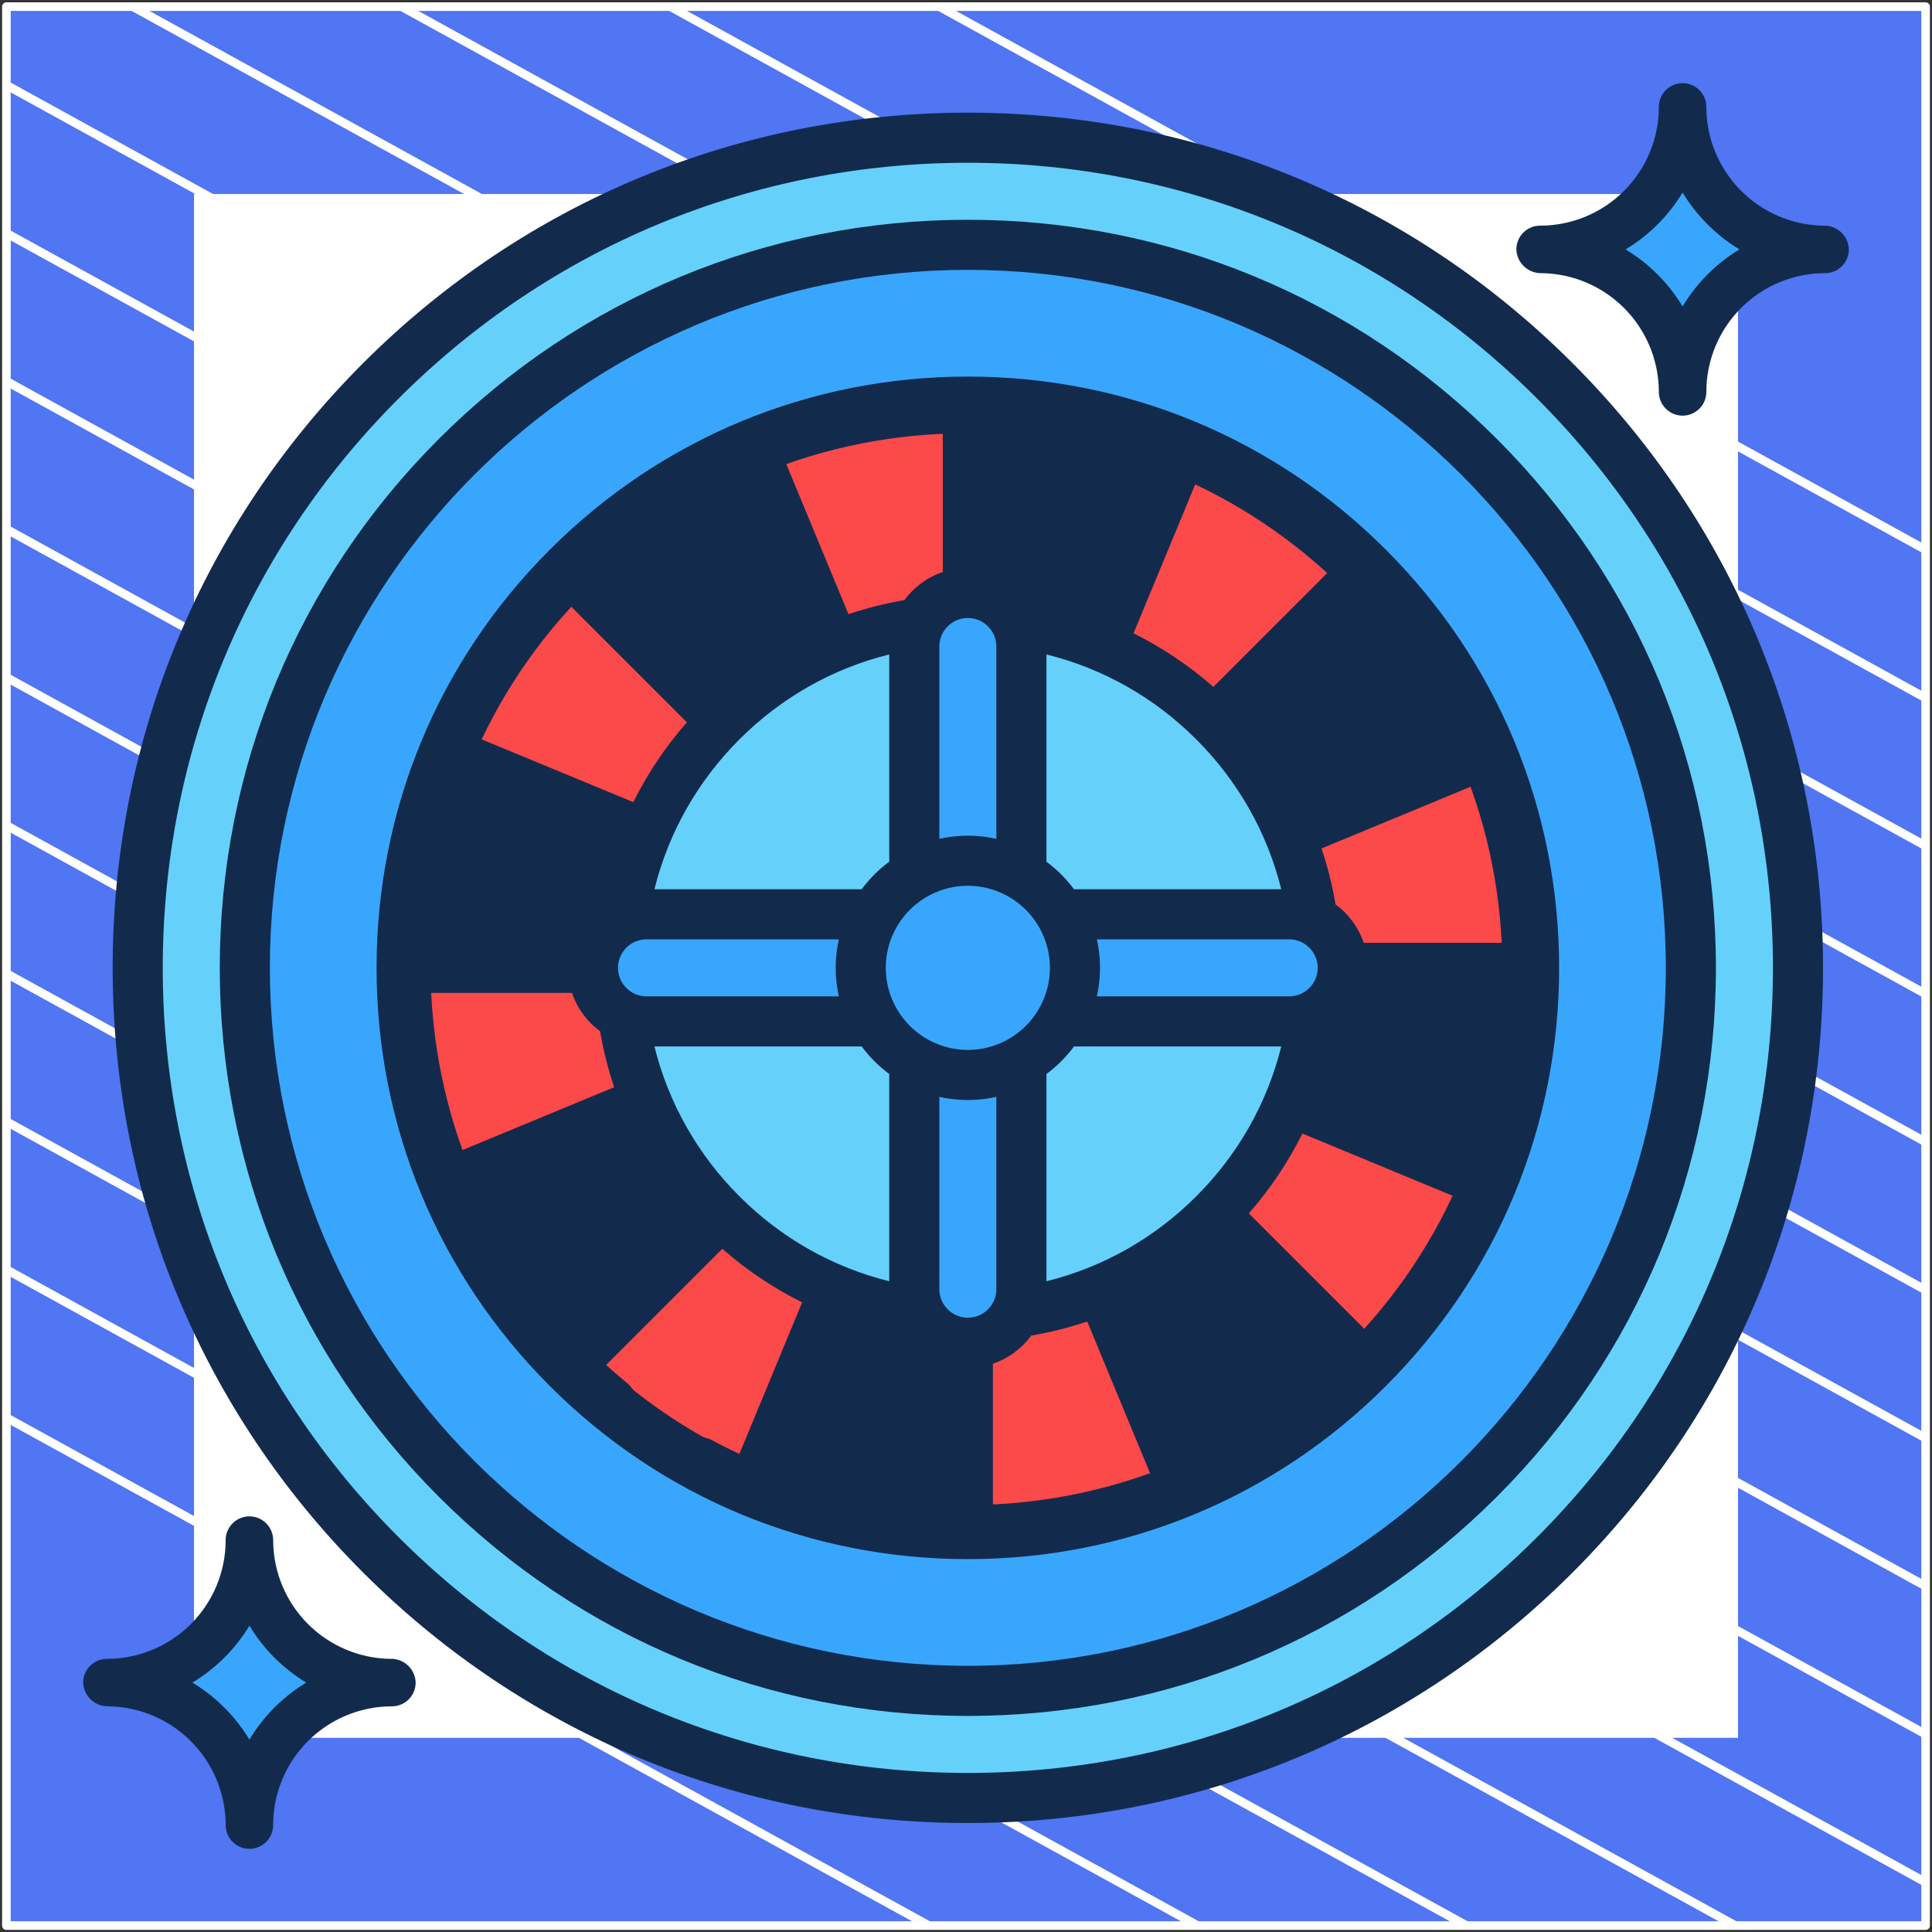
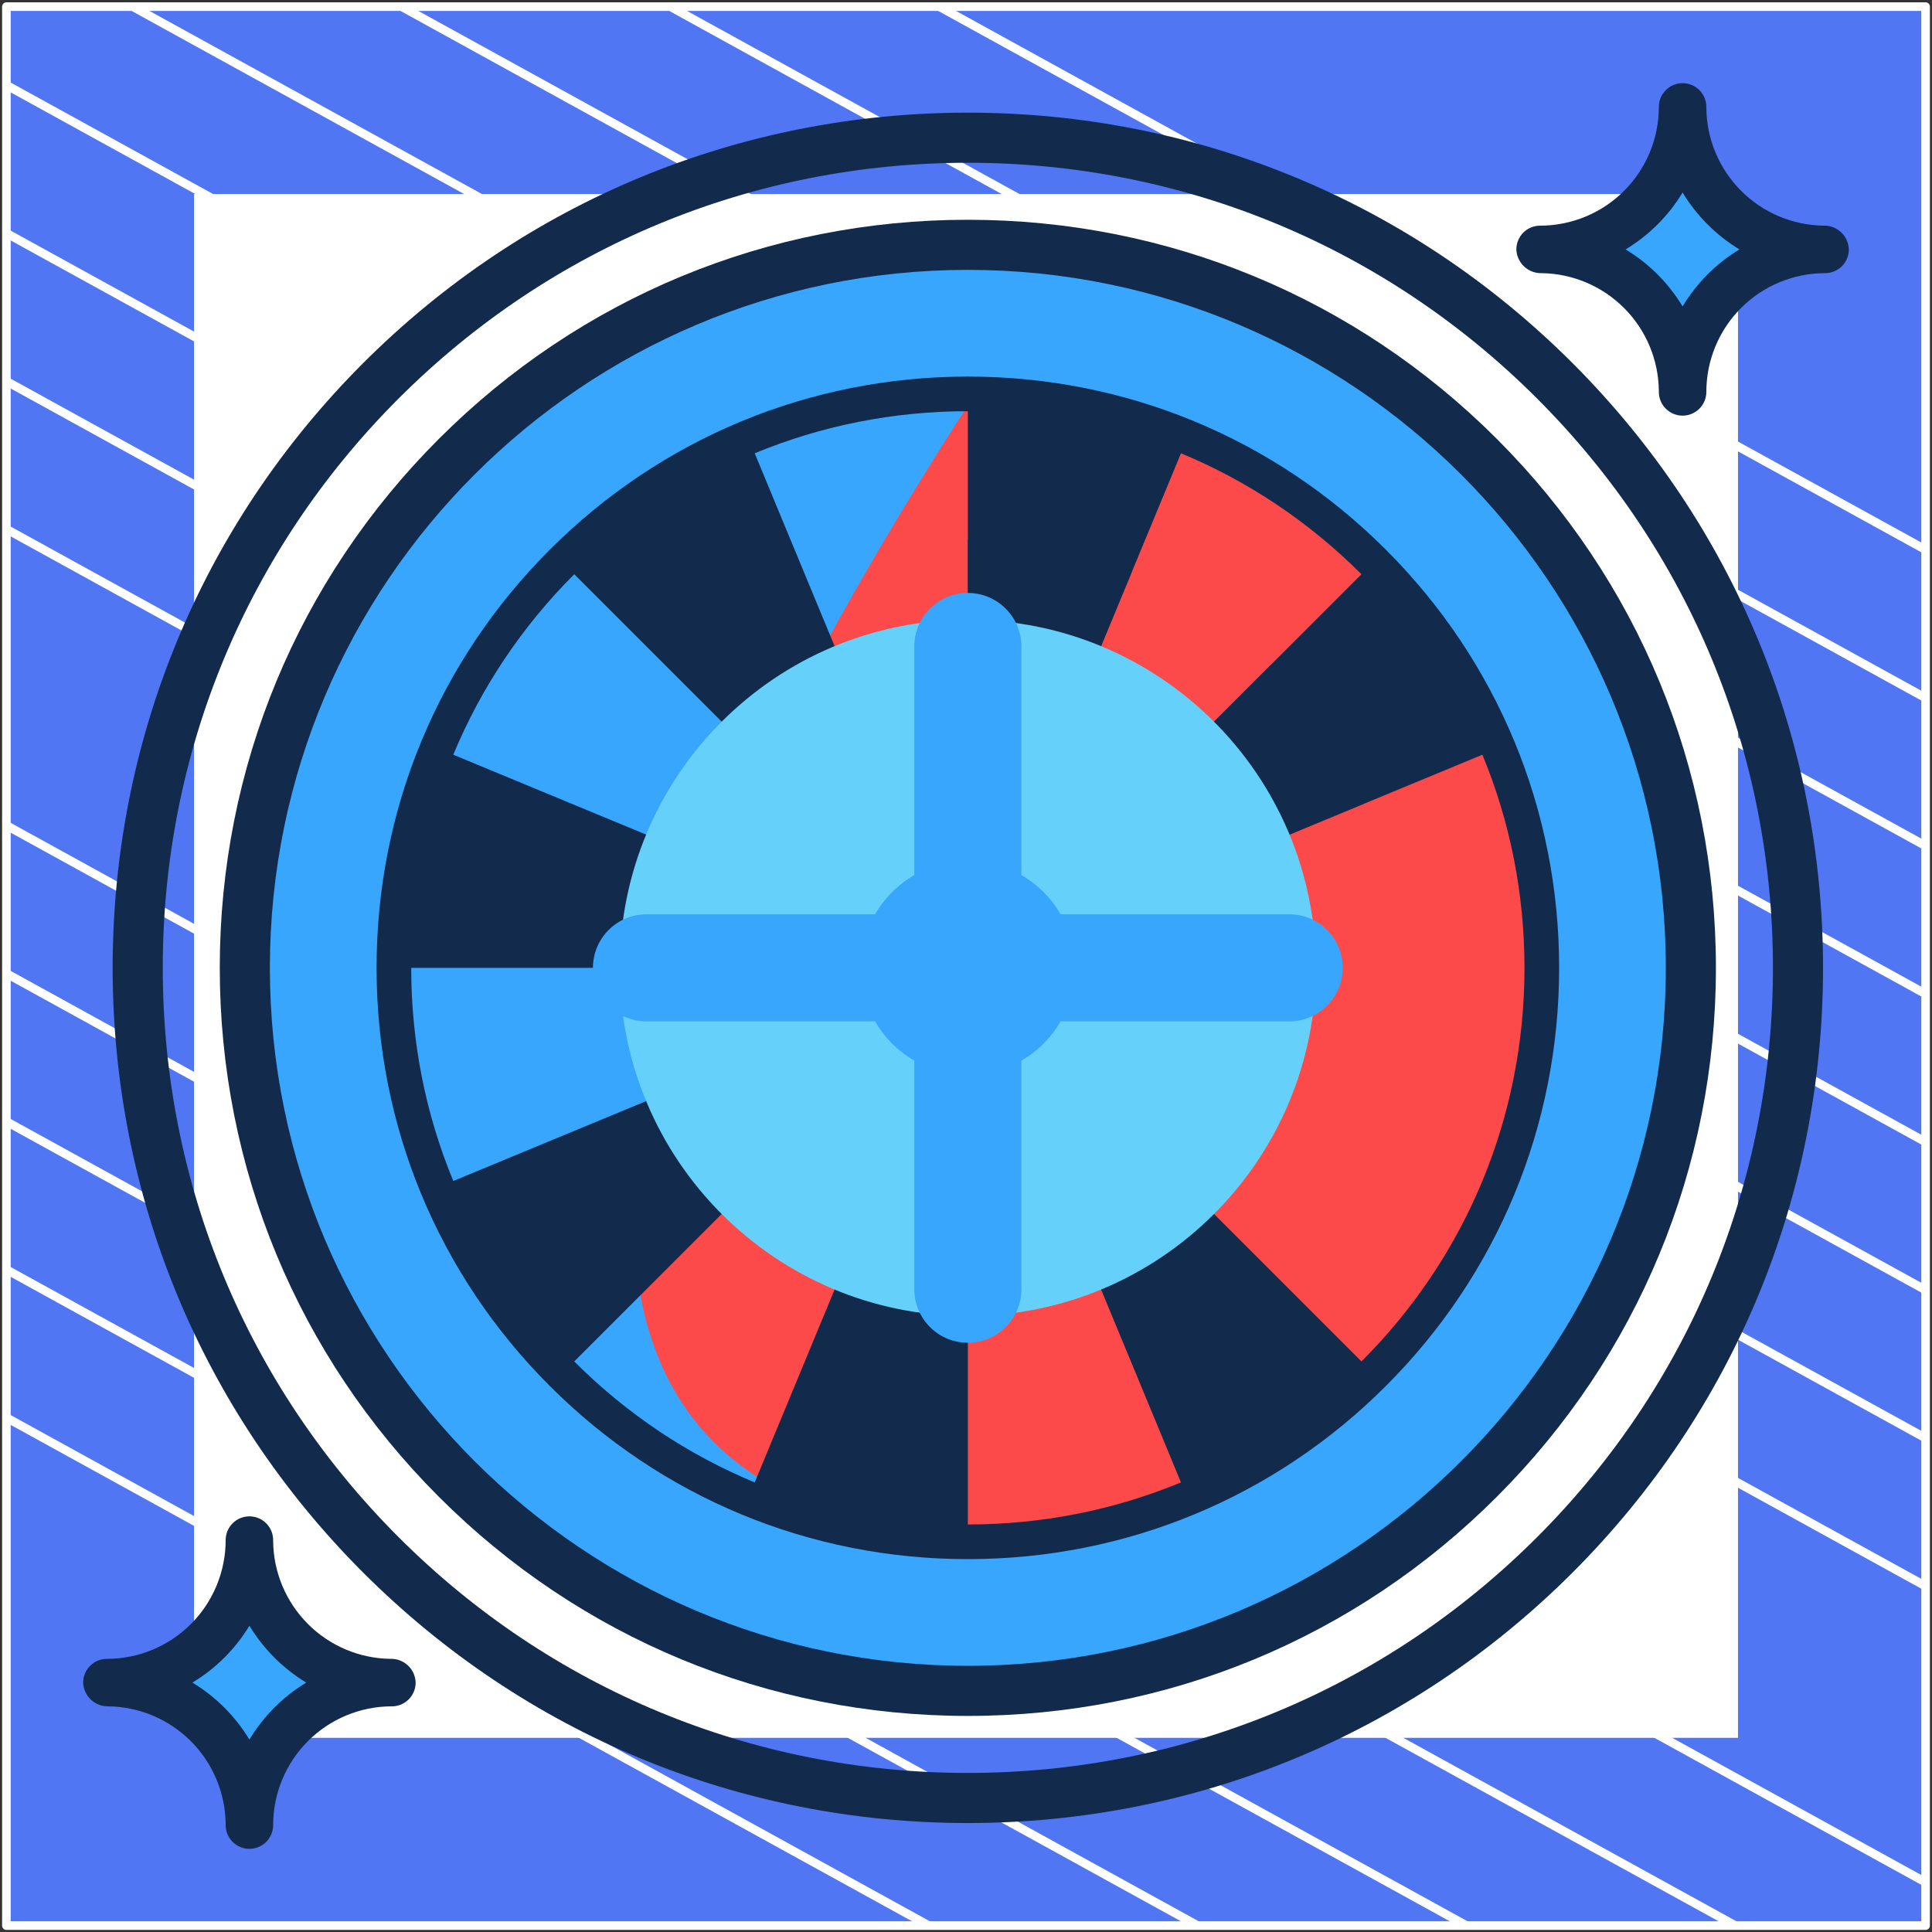
<svg xmlns="http://www.w3.org/2000/svg" width="302" height="302" viewBox="0 0 302 302" fill="none">
  <rect x="0" y="0" width="302" height="302" fill="#333333" stroke="none" />
  <path d="M301 1.038H1V301H301V1.038Z" fill="#5076F3" stroke="white" stroke-width="1.346" stroke-linejoin="round" />
  <mask id="mask0_1_11961" style="mask-type:luminance" maskUnits="userSpaceOnUse" x="1" y="1" width="300" height="300">
    <path d="M301 1H1V300.962H301V1Z" fill="white" />
  </mask>
  <g mask="url(#mask0_1_11961)">
    <path d="M-285.023 64.085L219.795 342.086" stroke="white" stroke-width="1.346" stroke-miterlimit="10" />
    <path d="M-263.954 52.544L240.932 330.581" stroke="white" stroke-width="1.346" stroke-miterlimit="10" />
    <path d="M-242.819 41.04L261.999 319.04" stroke="white" stroke-width="1.346" stroke-miterlimit="10" />
    <path d="M-221.682 29.536L283.136 307.536" stroke="white" stroke-width="1.346" stroke-miterlimit="10" />
    <path d="M-200.545 18.032L304.272 296.032" stroke="white" stroke-width="1.346" stroke-miterlimit="10" />
-     <path d="M-179.41 6.528L325.409 284.528" stroke="white" stroke-width="1.346" stroke-miterlimit="10" />
    <path d="M-158.273 -5.013L346.545 273.024" stroke="white" stroke-width="1.346" stroke-miterlimit="10" />
    <path d="M-137.205 -16.517L367.613 261.483" stroke="white" stroke-width="1.346" stroke-miterlimit="10" />
    <path d="M-116.069 -28.021L388.749 249.979" stroke="white" stroke-width="1.346" stroke-miterlimit="10" />
    <path d="M-94.932 -39.525L409.886 238.475" stroke="white" stroke-width="1.346" stroke-miterlimit="10" />
    <path d="M-73.796 -51.029L431.023 226.971" stroke="white" stroke-width="1.346" stroke-miterlimit="10" />
    <path d="M-52.659 -62.533L452.159 215.467" stroke="white" stroke-width="1.346" stroke-miterlimit="10" />
    <path d="M-31.591 -74.075L473.227 203.963" stroke="white" stroke-width="1.346" stroke-miterlimit="10" />
    <path d="M-10.454 -85.579L494.364 192.422" stroke="white" stroke-width="1.346" stroke-miterlimit="10" />
  </g>
  <path d="M271 31H31V270.975H271V31Z" fill="white" stroke="white" stroke-width="1.346" stroke-miterlimit="10" />
-   <path d="M151.288 281.051C222.954 281.051 281.051 222.954 281.051 151.288C281.051 79.623 222.954 21.526 151.288 21.526C79.623 21.526 21.526 79.623 21.526 151.288C21.526 222.954 79.623 281.051 151.288 281.051Z" fill="#65D1FB" />
  <path d="M151.289 264.307C213.707 264.307 264.307 213.707 264.307 151.289C264.307 88.87 213.707 38.27 151.289 38.27C88.87 38.27 38.27 88.87 38.27 151.289C38.27 213.707 88.87 264.307 151.289 264.307Z" fill="#39A6FE" />
-   <path d="M151.288 239.192C199.836 239.192 239.192 199.836 239.192 151.288C239.192 102.74 199.836 63.385 151.288 63.385C102.74 63.385 63.385 102.74 63.385 151.288C63.385 199.836 102.74 239.192 151.288 239.192Z" fill="#FC4949" />
+   <path d="M151.288 239.192C199.836 239.192 239.192 199.836 239.192 151.288C239.192 102.74 199.836 63.385 151.288 63.385C63.385 199.836 102.74 239.192 151.288 239.192Z" fill="#FC4949" />
  <path d="M151.289 151.289L184.926 232.496C195.669 228.041 205.35 221.542 213.446 213.446L151.289 151.289Z" fill="#122B4D" />
  <path d="M151.288 151.288L117.651 70.081C106.908 74.536 97.227 81.035 89.131 89.131L151.288 151.288Z" fill="#122B4D" />
  <path d="M89.131 213.446L151.288 151.289L70.081 184.926C74.536 195.669 81.035 205.35 89.131 213.446Z" fill="#122B4D" />
  <path d="M117.651 232.496C128.016 236.795 139.369 239.192 151.288 239.192V151.289L117.651 232.496Z" fill="#122B4D" />
  <path d="M176.917 89.416C169.02 86.141 160.37 84.314 151.289 84.314V151.288L176.917 89.416Z" fill="#4B3F4E" />
  <path d="M213.161 125.66C209.766 117.475 204.815 110.099 198.646 103.931L151.289 151.289L213.161 125.66Z" fill="#4B3F4E" />
  <path d="M70.081 117.651C65.782 128.016 63.385 139.369 63.385 151.288H151.288L70.081 117.651Z" fill="#122B4D" />
  <path d="M232.496 117.651C228.041 106.908 221.542 97.227 213.446 89.131L151.289 151.288L232.496 117.651Z" fill="#122B4D" />
  <path d="M184.926 70.081C174.561 65.782 163.208 63.385 151.289 63.385V151.288L184.926 70.081Z" fill="#122B4D" />
-   <path d="M232.496 184.926C236.795 174.561 239.192 163.208 239.192 151.289H151.289L232.496 184.926Z" fill="#122B4D" />
  <path d="M151.289 205.705C181.342 205.705 205.705 181.342 205.705 151.289C205.705 121.235 181.342 96.872 151.289 96.872C121.235 96.872 96.872 121.235 96.872 151.289C96.872 181.342 121.235 205.705 151.289 205.705Z" fill="#65D1FB" />
  <path d="M201.519 159.66H101.057C96.434 159.66 92.686 155.912 92.686 151.288C92.686 146.665 96.434 142.917 101.057 142.917H201.519C206.142 142.917 209.89 146.665 209.89 151.288C209.891 155.912 206.143 159.66 201.519 159.66Z" fill="#39A6FE" />
  <path d="M142.917 201.519V101.057C142.917 96.434 146.665 92.686 151.288 92.686C155.912 92.686 159.66 96.434 159.66 101.057V201.519C159.66 206.142 155.912 209.89 151.288 209.89C146.665 209.891 142.917 206.143 142.917 201.519Z" fill="#39A6FE" />
  <path d="M151.288 168.032C160.536 168.032 168.032 160.536 168.032 151.288C168.032 142.041 160.536 134.545 151.288 134.545C142.041 134.545 134.545 142.041 134.545 151.288C134.545 160.536 142.041 168.032 151.288 168.032Z" fill="#39A6FE" />
  <path d="M245.814 56.763C220.565 31.515 186.996 17.61 151.289 17.61C115.582 17.61 82.012 31.515 56.763 56.763C31.515 82.012 17.61 115.582 17.61 151.289C17.61 186.996 31.515 220.565 56.763 245.814C82.012 271.062 115.582 284.968 151.289 284.968C186.996 284.968 220.565 271.062 245.814 245.814C271.062 220.565 284.968 186.996 284.968 151.289C284.968 115.582 271.062 82.012 245.814 56.763ZM240.275 240.275C216.506 264.045 184.904 277.135 151.289 277.135C117.674 277.135 86.071 264.045 62.302 240.275C38.532 216.506 25.442 184.904 25.442 151.289C25.442 117.674 38.532 86.071 62.302 62.302C86.071 38.532 117.674 25.442 151.289 25.442C184.904 25.442 216.506 38.532 240.275 62.302C264.045 86.071 277.135 117.674 277.135 151.289C277.135 184.904 264.045 216.506 240.275 240.275Z" fill="#122B4D" />
  <path d="M216.644 85.933C199.187 68.476 175.977 58.862 151.289 58.862C126.601 58.862 103.39 68.476 85.933 85.933C68.476 103.39 58.862 126.601 58.862 151.289C58.862 175.977 68.476 199.187 85.933 216.644C103.39 234.101 126.601 243.715 151.289 243.715C175.977 243.715 199.187 234.101 216.644 216.644C234.101 199.187 243.715 175.977 243.715 151.289C243.715 126.601 234.101 103.39 216.644 85.933ZM212.815 212.815C196.38 229.249 174.53 238.299 151.289 238.299C128.047 238.299 106.197 229.249 89.763 212.815C73.328 196.38 64.278 174.53 64.278 151.289C64.278 128.047 73.328 106.197 89.763 89.763C106.197 73.328 128.047 64.278 151.289 64.278C174.53 64.278 196.38 73.328 212.815 89.763C229.249 106.197 238.299 128.047 238.299 151.289C238.299 174.53 229.249 196.38 212.815 212.815Z" fill="#122B4D" />
-   <path d="M213.983 88.594C197.167 71.778 174.809 62.517 151.027 62.517C127.246 62.517 104.888 71.778 88.072 88.594C71.256 105.41 61.995 127.768 61.995 151.55C61.995 175.331 71.256 197.689 88.072 214.505C104.888 231.321 127.246 240.582 151.027 240.582C174.809 240.582 197.167 231.321 213.983 214.505C230.799 197.689 240.06 175.331 240.06 151.55C240.06 127.768 230.799 105.41 213.983 88.594ZM210.294 210.816C194.463 226.647 173.416 235.365 151.027 235.365C128.639 235.365 107.591 226.647 91.761 210.816C75.93 194.986 67.212 173.938 67.212 151.55C67.212 129.161 75.93 108.114 91.761 92.283C107.591 76.452 128.639 67.734 151.027 67.734C173.416 67.734 194.463 76.452 210.294 92.283C226.125 108.114 234.843 129.161 234.843 151.55C234.843 173.938 226.125 194.986 210.294 210.816Z" fill="#122B4D" />
  <path d="M233.974 68.603C211.889 46.517 182.523 34.353 151.289 34.353C120.054 34.353 90.689 46.517 68.603 68.603C46.517 90.689 34.353 120.054 34.353 151.288C34.353 182.523 46.516 211.888 68.603 233.974C90.688 256.06 120.054 268.224 151.288 268.224C182.523 268.224 211.888 256.06 233.974 233.974C256.06 211.888 268.223 182.523 268.223 151.288C268.223 120.054 256.061 90.689 233.974 68.603ZM151.289 260.391C91.129 260.391 42.186 211.448 42.186 151.288C42.186 91.129 91.129 42.185 151.289 42.185C211.448 42.185 260.392 91.129 260.392 151.288C260.392 211.448 211.448 260.391 151.289 260.391Z" fill="#122B4D" />
-   <path d="M242.081 137.669C238.681 115.096 227.115 94.73 209.516 80.322C207.841 78.951 205.374 79.198 204.004 80.871C202.634 82.545 202.88 85.012 204.554 86.382C205.673 87.298 206.762 88.243 207.827 89.211L189.669 107.369C185.851 104.021 181.664 101.216 177.188 98.996L187.004 75.298C188.441 75.976 189.865 76.691 191.269 77.453C193.171 78.486 195.548 77.781 196.58 75.88C197.612 73.98 196.908 71.602 195.007 70.57C175.019 59.716 151.793 56.7 129.607 62.077C107.273 67.49 87.909 80.982 75.081 100.07C62.252 119.157 57.073 142.183 60.496 164.907C63.897 187.48 75.462 207.846 93.062 222.255C93.79 222.851 94.668 223.141 95.541 223.141C96.674 223.141 97.799 222.651 98.573 221.705C99.944 220.031 99.698 217.564 98.024 216.194C96.905 215.278 95.816 214.333 94.751 213.365L112.909 195.207C116.727 198.554 120.914 201.36 125.39 203.579L115.574 227.278C114.137 226.6 112.713 225.885 111.309 225.123C109.407 224.091 107.03 224.795 105.998 226.695C104.966 228.596 105.67 230.974 107.571 232.006C121.089 239.346 136.083 243.101 151.239 243.101C158.494 243.101 165.789 242.24 172.971 240.499C195.305 235.086 214.669 221.594 227.497 202.506C240.324 183.419 245.504 160.393 242.081 137.669ZM230.303 179.778L206.572 169.949C207.524 167.113 208.26 164.192 208.771 161.201C210.794 159.717 212.346 157.629 213.164 155.205H235.184C234.8 163.606 233.154 171.883 230.303 179.778ZM187.013 227.3L177.188 203.58C181.664 201.36 185.851 198.555 189.669 195.207L207.847 213.385C201.643 219.042 194.626 223.731 187.013 227.3ZM186.997 186.998C180.449 193.546 172.422 198.079 163.576 200.279V168.032C163.576 167.984 163.571 167.937 163.569 167.89C165.214 166.671 166.67 165.214 167.89 163.57C167.937 163.571 167.984 163.577 168.032 163.577H200.279C198.079 172.422 193.546 180.45 186.997 186.998ZM151.288 205.975C148.832 205.975 146.833 203.976 146.833 201.519V171.459C148.269 171.776 149.759 171.949 151.288 171.949C152.818 171.949 154.308 171.776 155.744 171.459V201.519C155.744 203.976 153.745 205.975 151.288 205.975ZM139 168.032V200.279C130.155 198.079 122.127 193.545 115.579 186.996C109.031 180.448 104.498 172.421 102.298 163.576H134.545C134.593 163.576 134.64 163.571 134.687 163.569C135.907 165.212 137.364 166.67 139.008 167.889C139.006 167.938 139 167.984 139 168.032ZM75.287 187.008L98.997 177.188C101.217 181.664 104.022 185.851 107.369 189.669L89.206 207.833C83.531 201.614 78.848 194.595 75.287 187.008ZM68.241 163.741C67.813 160.898 67.537 158.049 67.401 155.205H89.413C90.231 157.628 91.782 159.716 93.806 161.2C94.317 164.192 95.052 167.113 96.005 169.948L72.294 179.769C70.438 174.613 69.071 169.25 68.241 163.741ZM72.274 122.799L96.005 132.628C95.052 135.464 94.317 138.385 93.806 141.376C91.783 142.861 90.231 144.948 89.413 147.372H67.393C67.777 138.971 69.423 130.694 72.274 122.799ZM115.564 75.277L125.389 98.997C120.913 101.216 116.726 104.022 112.907 107.369L94.73 89.191C100.934 83.535 107.951 78.846 115.564 75.277ZM115.579 115.58C122.127 109.031 130.155 104.498 139 102.298V134.545C139 134.593 139.006 134.639 139.008 134.686C137.363 135.905 135.907 137.363 134.687 139.007C134.64 139.005 134.593 138.999 134.545 138.999H102.298C104.498 130.155 109.031 122.128 115.579 115.58ZM151.287 96.602H151.288H151.29C153.746 96.603 155.744 98.601 155.744 101.058V131.118C154.308 130.801 152.818 130.628 151.289 130.628C149.76 130.628 148.27 130.801 146.834 131.118V101.058C146.833 98.602 148.831 96.603 151.287 96.602ZM163.576 134.545V102.298C172.422 104.498 180.45 109.032 186.998 115.581C193.546 122.129 198.079 130.156 200.279 139.001H168.032C167.984 139.001 167.937 139.006 167.89 139.008C166.67 137.364 165.213 135.907 163.569 134.688C163.571 134.639 163.576 134.593 163.576 134.545ZM227.29 115.569L203.58 125.389C201.36 120.913 198.555 116.726 195.208 112.907L213.371 94.744C219.045 100.963 223.729 107.982 227.29 115.569ZM234.335 138.836C234.764 141.679 235.039 144.528 235.176 147.372H213.164C212.346 144.949 210.794 142.861 208.771 141.377C208.26 138.385 207.524 135.464 206.572 132.629L230.283 122.808C232.139 127.964 233.506 133.327 234.335 138.836ZM151.288 164.115C144.215 164.115 138.462 158.361 138.462 151.288C138.462 144.216 144.216 138.462 151.288 138.462C158.361 138.462 164.115 144.216 164.115 151.288C164.115 158.361 158.361 164.115 151.288 164.115ZM101.058 155.744C98.601 155.744 96.603 153.745 96.603 151.288C96.603 148.832 98.602 146.833 101.058 146.833H131.118C130.801 148.269 130.629 149.759 130.629 151.288C130.629 152.818 130.801 154.308 131.118 155.744H101.058ZM171.459 146.833H201.519C203.976 146.833 205.975 148.832 205.975 151.288C205.975 153.745 203.976 155.744 201.519 155.744H171.459C171.776 154.308 171.949 152.818 171.949 151.288C171.949 149.759 171.776 148.269 171.459 146.833ZM169.949 96.005C167.113 95.052 164.192 94.318 161.201 93.806C159.717 91.782 157.629 90.231 155.205 89.413V67.403C163.578 67.79 171.855 69.432 179.77 72.294L169.949 96.005ZM131.452 69.689C136.717 68.413 142.047 67.658 147.372 67.406V89.413C144.949 90.23 142.861 91.782 141.376 93.805C138.385 94.317 135.464 95.052 132.628 96.004L122.804 72.287C125.625 71.275 128.509 70.403 131.452 69.689ZM89.195 94.733L107.369 112.908C104.022 116.726 101.216 120.914 98.997 125.39L75.277 115.565C77.083 111.729 79.184 108.008 81.582 104.44C83.894 100.998 86.443 97.759 89.195 94.733ZM132.628 206.572C135.464 207.524 138.385 208.259 141.376 208.771C142.86 210.794 144.948 212.346 147.372 213.164V235.174C138.999 234.787 130.721 233.145 122.806 230.283L132.628 206.572ZM171.125 232.887C165.859 234.164 160.53 234.919 155.205 235.17V213.164C157.628 212.346 159.716 210.794 161.201 208.771C164.192 208.26 167.113 207.524 169.949 206.572L179.773 230.289C176.952 231.302 174.068 232.174 171.125 232.887ZM213.382 207.844L195.208 189.669C198.555 185.851 201.361 181.663 203.58 177.187L227.3 187.012C225.494 190.848 223.393 194.569 220.995 198.137C218.683 201.579 216.134 204.817 213.382 207.844Z" fill="#122B4D" />
  <path d="M237.833 38.988C244.512 38.988 250.917 41.641 255.64 46.364C260.363 51.087 263.016 57.492 263.016 64.171C263.016 57.492 265.669 51.087 270.392 46.364C275.115 41.641 281.52 38.988 288.199 38.988C281.52 38.988 275.115 36.335 270.392 31.612C265.669 26.889 263.016 20.484 263.016 13.805C263.016 20.484 260.363 26.889 255.64 31.612C250.917 36.335 244.512 38.988 237.833 38.988Z" fill="#39A6FE" />
  <path d="M241.022 42.699C245.859 42.778 250.474 44.74 253.887 48.168C257.3 51.596 259.242 56.219 259.301 61.056V61.26C259.301 62.245 259.693 63.189 260.389 63.885C261.085 64.581 262.029 64.972 263.014 64.972C263.998 64.972 264.943 64.581 265.639 63.885C266.335 63.189 266.726 62.245 266.726 61.26C266.726 56.337 268.682 51.616 272.163 48.135C275.644 44.654 280.365 42.699 285.288 42.699C286.272 42.699 287.217 42.307 287.913 41.611C288.609 40.915 289 39.971 289 38.986C288.985 38.479 288.87 37.98 288.66 37.518C288.451 37.055 288.152 36.639 287.78 36.294C287.408 35.949 286.971 35.681 286.495 35.505C286.019 35.33 285.513 35.252 285.006 35.274C280.167 35.195 275.551 33.232 272.137 29.803C268.724 26.373 266.783 21.747 266.726 16.909V16.712C266.726 15.728 266.335 14.784 265.639 14.087C264.943 13.391 263.998 13 263.014 13C262.029 13 261.085 13.391 260.389 14.087C259.693 14.784 259.301 15.728 259.301 16.712C259.301 19.15 258.821 21.564 257.889 23.816C256.956 26.067 255.589 28.114 253.865 29.837C252.141 31.561 250.095 32.928 247.843 33.861C245.591 34.794 243.177 35.274 240.74 35.274C239.755 35.274 238.811 35.665 238.115 36.361C237.419 37.057 237.028 38.002 237.028 38.986C237.046 39.492 237.164 39.99 237.374 40.45C237.585 40.911 237.884 41.326 238.255 41.67C238.626 42.015 239.062 42.283 239.536 42.46C240.011 42.636 240.516 42.717 241.022 42.699ZM263.014 30.099C265.214 33.734 268.261 36.783 271.894 38.986C268.255 41.192 265.207 44.249 263.014 47.896C260.812 44.246 257.754 41.188 254.104 38.986C257.752 36.791 260.809 33.741 263.014 30.099Z" fill="#122B4D" />
  <path d="M13.805 263.016C20.484 263.016 26.89 265.669 31.612 270.392C36.335 275.115 38.988 281.52 38.988 288.199C38.988 281.52 41.642 275.115 46.364 270.392C51.087 265.669 57.493 263.016 64.172 263.016C57.493 263.016 51.087 260.362 46.364 255.64C41.642 250.917 38.988 244.511 38.988 237.832C38.988 244.511 36.335 250.917 31.612 255.64C26.89 260.362 20.484 263.016 13.805 263.016Z" fill="#39A6FE" />
  <path d="M16.994 266.726C21.831 266.806 26.446 268.768 29.859 272.196C33.272 275.623 35.215 280.247 35.274 285.084V285.288C35.274 286.272 35.665 287.217 36.361 287.913C37.057 288.609 38.002 289 38.986 289C39.971 289 40.915 288.609 41.611 287.913C42.307 287.217 42.699 286.272 42.699 285.288C42.699 280.365 44.654 275.644 48.135 272.163C51.616 268.682 56.337 266.726 61.26 266.726C62.245 266.726 63.189 266.335 63.885 265.639C64.581 264.943 64.972 263.998 64.972 263.014C64.958 262.507 64.842 262.007 64.633 261.545C64.423 261.083 64.124 260.667 63.752 260.322C63.38 259.976 62.944 259.708 62.468 259.533C61.991 259.358 61.485 259.279 60.978 259.302C56.14 259.223 51.523 257.26 48.11 253.83C44.696 250.401 42.755 245.775 42.699 240.937V240.74C42.699 239.755 42.307 238.811 41.611 238.115C40.915 237.419 39.971 237.028 38.986 237.028C38.002 237.028 37.057 237.419 36.361 238.115C35.665 238.811 35.274 239.755 35.274 240.74C35.274 243.177 34.794 245.591 33.861 247.843C32.928 250.095 31.561 252.141 29.837 253.865C28.114 255.589 26.067 256.956 23.816 257.889C21.564 258.821 19.15 259.302 16.712 259.302C15.728 259.302 14.784 259.693 14.087 260.389C13.391 261.085 13 262.029 13 263.014C13.018 263.52 13.136 264.018 13.347 264.478C13.557 264.939 13.857 265.353 14.228 265.698C14.599 266.043 15.034 266.311 15.509 266.488C15.983 266.664 16.488 266.745 16.994 266.726ZM38.986 254.127C41.187 257.761 44.233 260.81 47.866 263.014C44.227 265.219 41.179 268.277 38.986 271.923C36.784 268.274 33.726 265.216 30.077 263.014C33.724 260.819 36.782 257.768 38.986 254.127Z" fill="#122B4D" />
</svg>